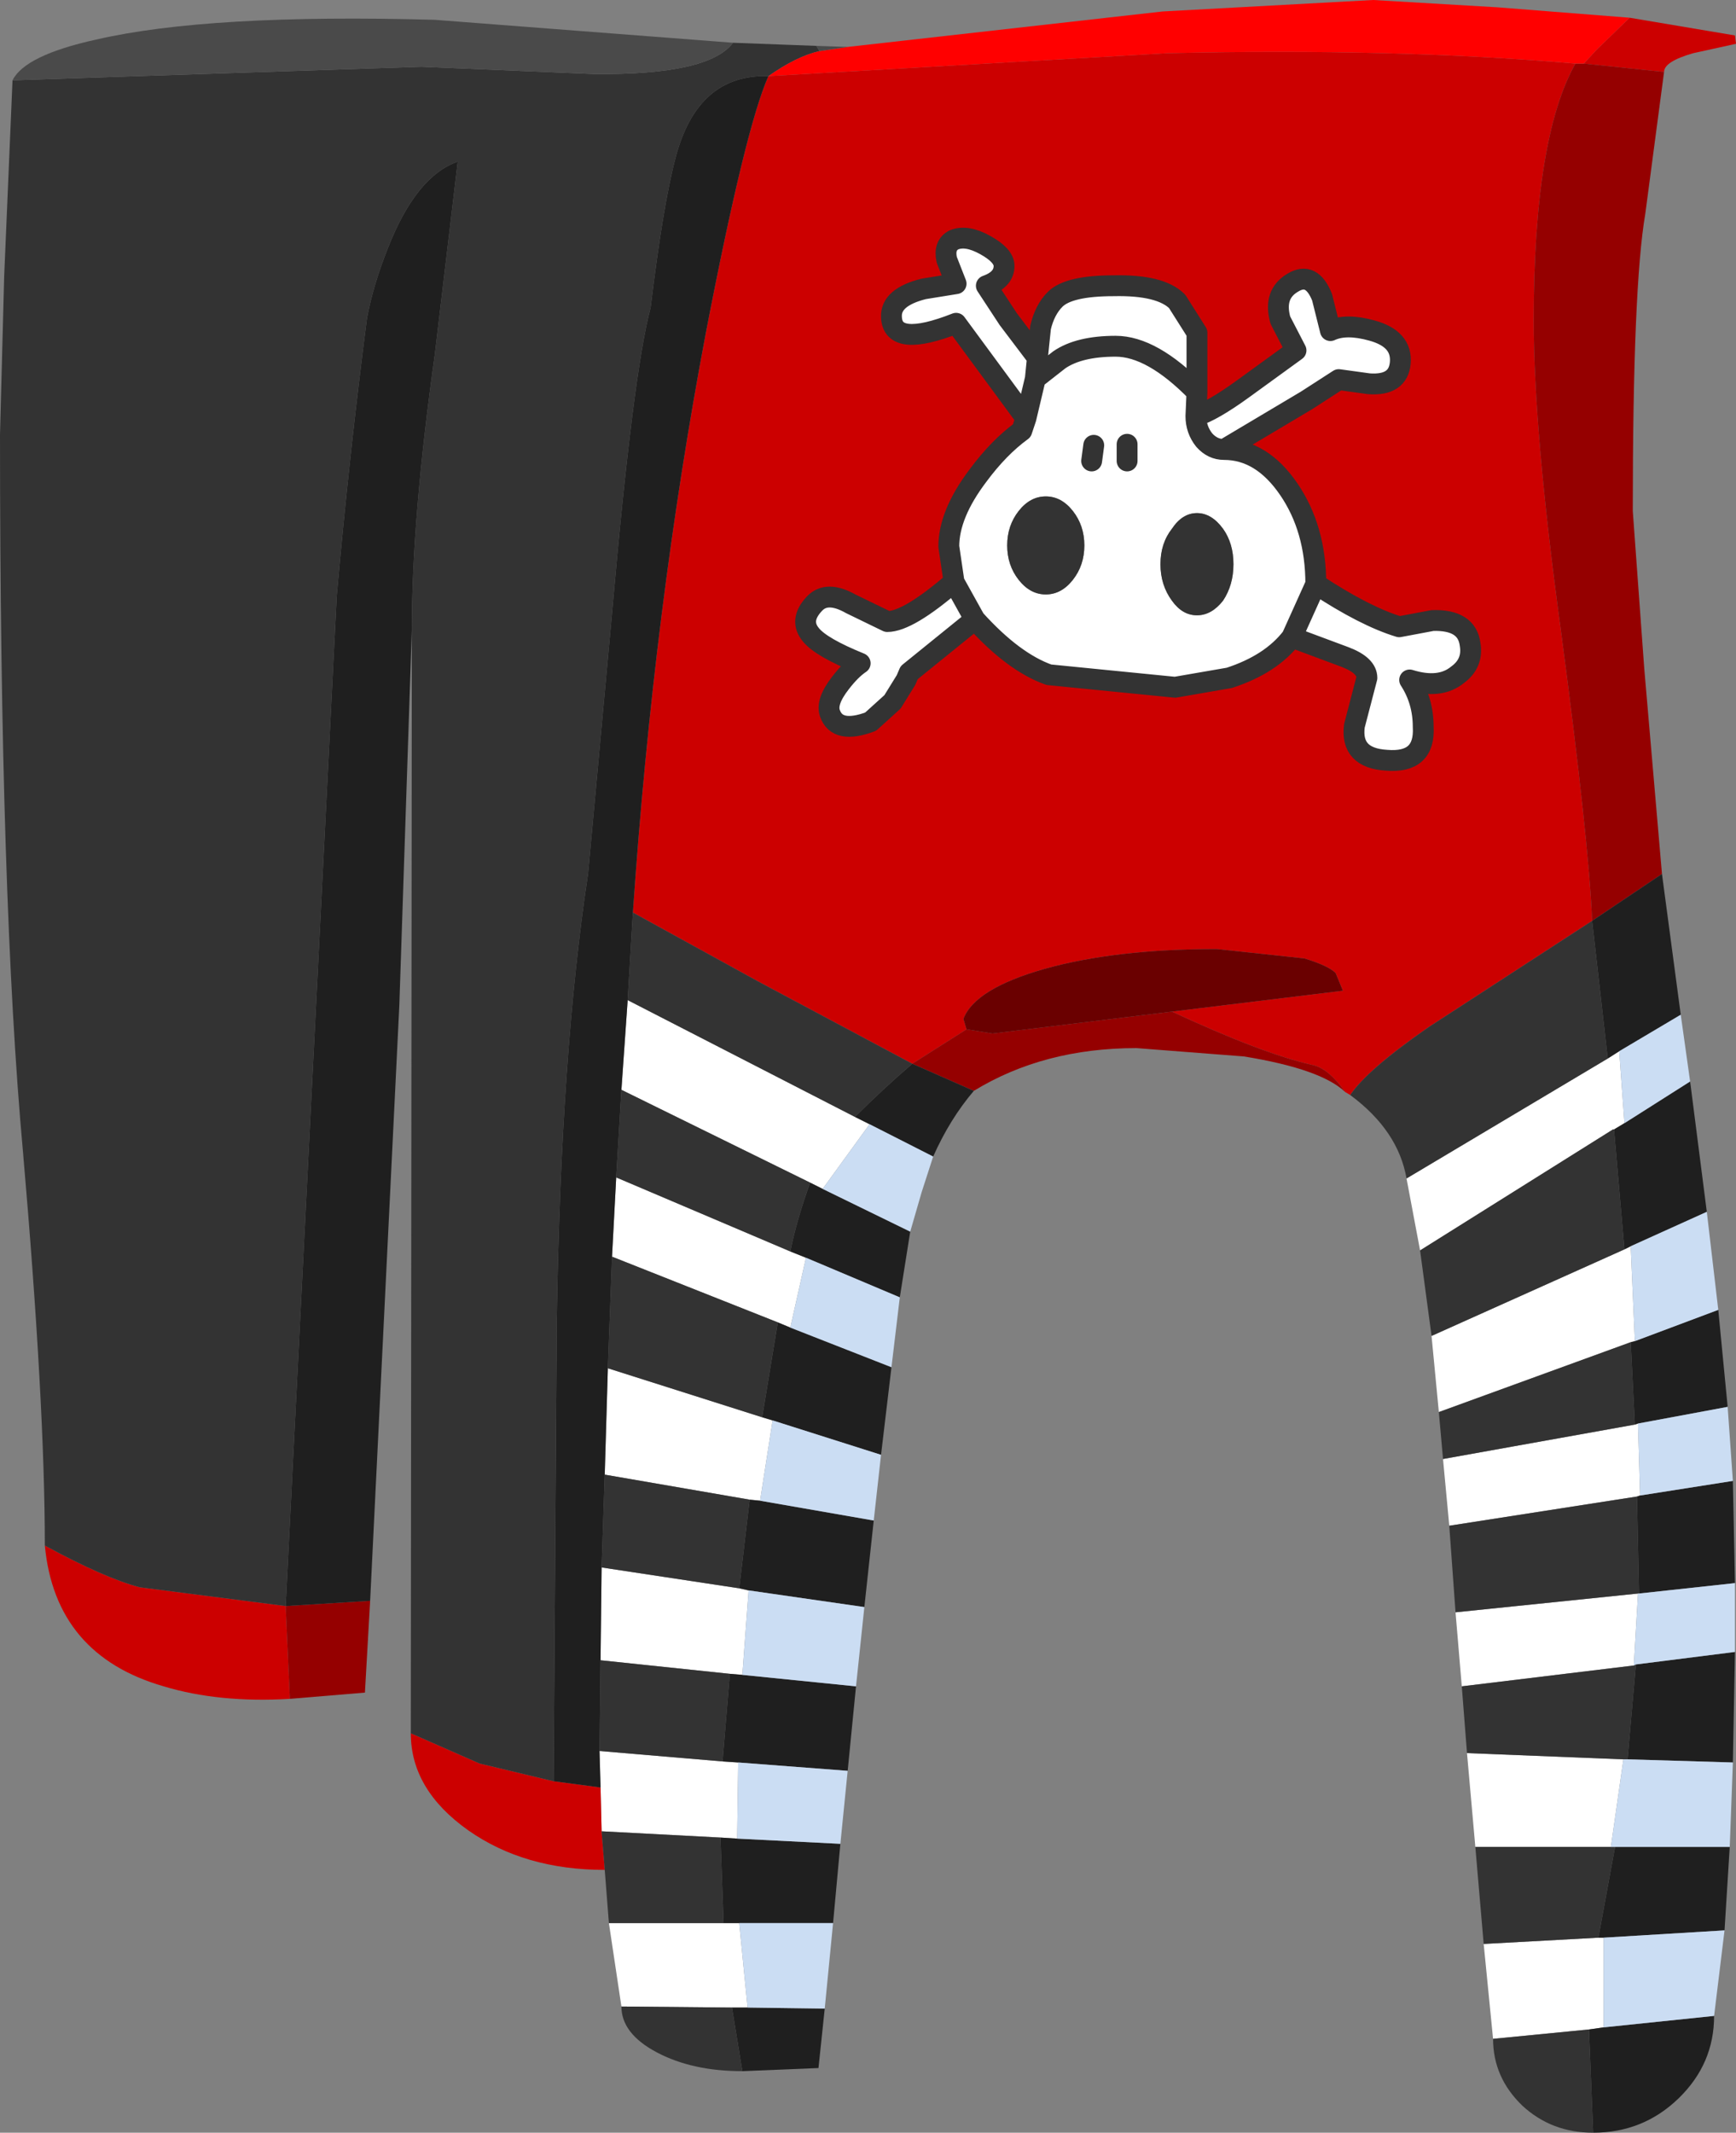
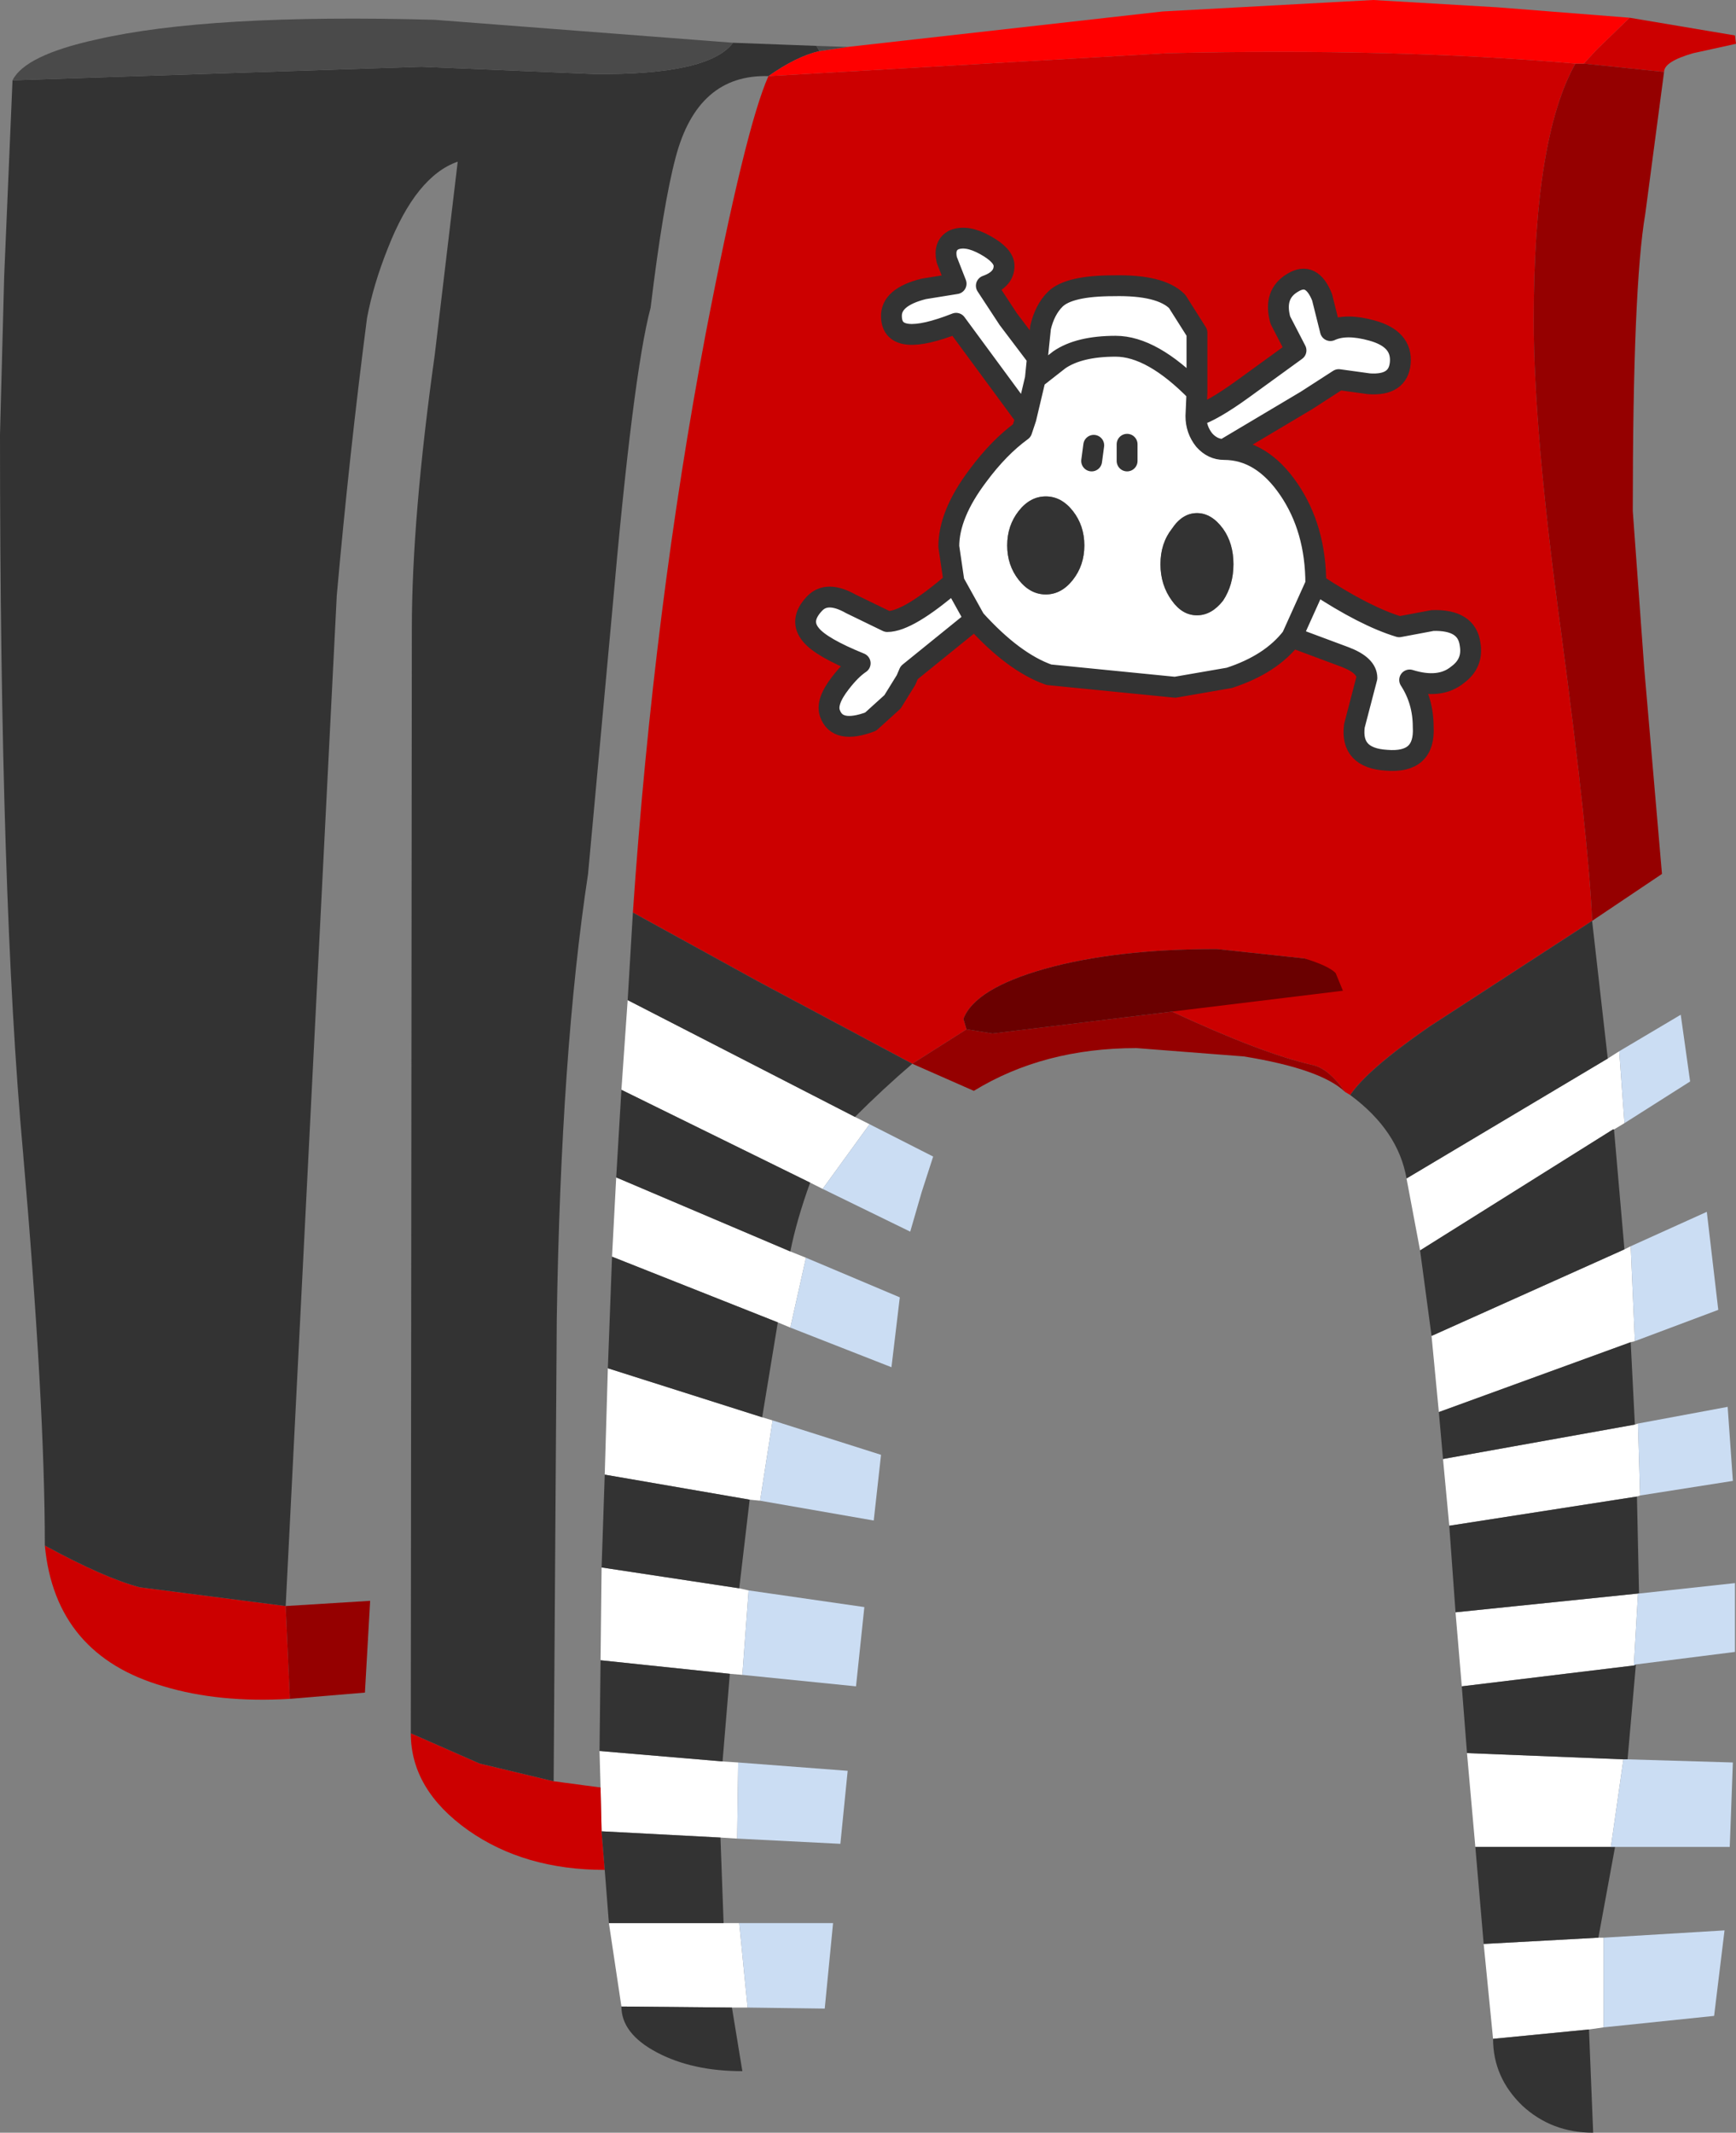
<svg xmlns="http://www.w3.org/2000/svg" height="102.25px" width="83.25px">
  <rect width="100%" height="100%" fill="#808080" stroke="none" />
  <g transform="matrix(1.0, 0.0, 0.0, 1.0, 0.0, -0.05)">
    <path d="M71.6 97.8 L71.15 93.25 76.65 92.95 76.9 92.95 76.9 97.25 76.2 97.35 71.6 97.8 M70.75 88.6 L70.35 84.1 77.85 84.4 77.25 88.6 70.75 88.6 M70.1 80.9 L69.8 77.35 78.55 76.45 78.35 79.9 70.1 80.9 M69.5 73.2 L69.2 70.0 78.4 68.35 78.55 68.3 78.65 71.75 78.5 71.8 69.5 73.2 M69.0 67.75 L68.65 64.1 77.9 59.95 78.2 59.8 78.4 64.35 78.2 64.4 69.0 67.75 M68.1 60.0 L67.45 56.55 77.1 50.8 77.65 50.45 77.9 53.9 77.4 54.2 77.35 54.2 68.1 60.0 M29.8 96.25 L29.2 92.25 34.7 92.25 35.45 92.25 35.85 96.3 35.1 96.3 29.8 96.25 M57.35 20.0 Q58.15 19.75 59.6 18.7 L62.15 16.85 61.4 15.4 Q61.05 14.15 62.0 13.6 62.9 13.05 63.4 14.3 L63.8 15.9 Q64.55 15.55 65.8 15.9 67.25 16.3 67.15 17.45 67.05 18.55 65.65 18.45 L64.2 18.25 62.65 19.25 58.7 21.6 Q58.15 21.6 57.75 21.15 57.35 20.65 57.35 20.0 57.35 20.65 57.75 21.15 58.15 21.6 58.7 21.6 60.5 21.6 61.8 23.5 63.1 25.4 63.1 28.05 65.45 29.6 67.1 30.1 L68.7 29.8 Q70.35 29.75 70.5 30.95 70.65 31.85 69.9 32.4 69.05 33.1 67.6 32.65 68.25 33.65 68.25 34.9 68.35 36.65 66.5 36.5 64.75 36.4 64.95 34.85 L65.55 32.55 Q65.55 31.95 64.5 31.55 L61.95 30.6 Q60.95 31.9 58.95 32.55 L56.35 33.0 50.3 32.4 Q48.6 31.8 46.75 29.75 L43.6 32.3 43.45 32.65 42.8 33.7 41.75 34.65 Q40.15 35.25 39.8 34.25 39.6 33.7 40.3 32.8 40.8 32.15 41.25 31.85 39.4 31.1 38.9 30.5 38.3 29.8 39.05 29.0 39.65 28.35 40.8 29.0 L42.55 29.85 Q43.55 29.85 45.75 27.95 L45.5 26.25 Q45.5 24.7 46.9 22.85 47.9 21.5 49.0 20.7 L49.2 20.1 45.85 15.55 Q42.8 16.75 42.75 15.25 42.7 14.3 44.3 13.9 L45.85 13.65 45.4 12.5 Q45.25 11.8 45.75 11.55 46.35 11.3 47.25 11.8 48.15 12.3 48.15 12.8 48.15 13.45 47.3 13.75 L48.35 15.35 49.75 17.2 49.9 15.75 Q50.1 14.9 50.6 14.4 51.25 13.75 53.4 13.75 55.65 13.7 56.45 14.5 L57.4 16.0 57.4 18.35 57.4 18.85 57.35 20.0 M49.75 17.2 L49.7 17.7 49.65 18.2 49.2 20.1 49.65 18.2 49.7 17.7 49.75 17.2 M48.85 24.55 Q48.3 25.25 48.3 26.2 48.3 27.15 48.85 27.85 49.4 28.55 50.15 28.55 50.9 28.55 51.45 27.85 52.0 27.15 52.0 26.2 52.0 25.25 51.45 24.55 50.9 23.85 50.15 23.85 49.4 23.85 48.85 24.55 M52.35 22.15 L52.45 21.4 52.35 22.15 M54.05 22.15 L54.05 21.35 54.05 22.15 M57.4 18.85 Q55.25 16.65 53.5 16.65 51.75 16.65 50.8 17.3 L49.65 18.2 50.8 17.3 Q51.75 16.65 53.5 16.65 55.25 16.65 57.4 18.85 M58.65 25.4 Q58.1 24.65 57.4 24.65 56.7 24.65 56.2 25.4 55.65 26.1 55.65 27.1 55.65 28.1 56.2 28.85 56.7 29.55 57.4 29.55 58.1 29.55 58.65 28.85 59.15 28.1 59.15 27.1 59.15 26.1 58.65 25.4 M63.1 28.05 L61.95 30.6 63.1 28.05 M45.75 27.95 L46.75 29.75 45.75 27.95 M28.8 85.75 L28.75 84.0 34.65 84.5 35.4 84.55 35.35 88.2 34.55 88.15 28.85 87.85 28.8 85.75 M28.8 79.65 L28.85 75.2 35.45 76.2 35.9 76.3 35.6 80.35 35.0 80.3 28.8 79.65 M29.0 70.75 L29.15 65.65 36.55 68.0 37.05 68.15 36.45 72.0 35.95 71.95 29.0 70.75 M29.35 60.3 L29.55 56.5 37.9 60.05 38.65 60.35 37.9 63.7 37.3 63.45 29.35 60.3 M29.8 52.3 L30.1 48.0 41.0 53.6 41.7 53.95 39.45 57.05 38.85 56.75 29.8 52.3" fill="#ffffff" fill-rule="evenodd" stroke="none" />
-     <path d="M78.15 0.9 L83.2 1.75 83.25 2.15 81.2 2.6 Q79.8 3.0 79.8 3.5 L75.95 3.1 76.6 2.4 78.15 0.9 M64.75 52.55 L64.5 52.4 Q63.7 51.25 62.9 51.1 60.5 50.55 56.2 48.55 L64.4 47.55 64.05 46.7 Q63.7 46.35 62.55 46.0 L58.35 45.55 Q53.5 45.55 50.1 46.5 46.75 47.45 46.2 48.9 L46.35 49.4 43.75 51.05 36.35 47.1 30.35 43.8 Q31.35 29.2 33.85 16.0 35.75 6.15 36.85 3.7 L56.0 2.6 Q66.95 2.35 75.55 3.1 73.55 6.65 73.55 15.4 73.55 20.75 74.85 30.25 76.2 40.4 76.35 44.2 L68.5 49.3 Q65.55 51.35 64.75 52.55 M29.0 89.7 Q25.15 89.7 22.45 87.8 19.7 85.85 19.7 83.15 L23.0 84.6 26.55 85.45 28.8 85.75 28.85 87.85 29.0 89.7 M13.9 81.5 Q10.5 81.7 7.85 80.9 2.65 79.4 2.15 74.15 5.0 75.7 6.7 76.15 L13.7 77.05 13.9 81.5 M58.7 21.6 L62.65 19.25 64.2 18.25 65.65 18.45 Q67.05 18.55 67.15 17.45 67.25 16.3 65.8 15.9 64.55 15.55 63.8 15.9 L63.4 14.3 Q62.9 13.05 62.0 13.6 61.05 14.15 61.4 15.4 L62.15 16.85 59.6 18.7 Q58.15 19.75 57.35 20.0 L57.4 18.85 57.4 18.35 57.4 16.0 56.45 14.5 Q55.65 13.7 53.4 13.75 51.25 13.75 50.6 14.4 50.1 14.9 49.9 15.75 L49.75 17.2 48.35 15.35 47.3 13.75 Q48.15 13.45 48.15 12.8 48.15 12.3 47.25 11.8 46.35 11.3 45.75 11.55 45.25 11.8 45.4 12.5 L45.85 13.65 44.3 13.9 Q42.7 14.3 42.75 15.25 42.8 16.75 45.85 15.55 L49.2 20.1 49.0 20.7 Q47.9 21.5 46.9 22.85 45.5 24.7 45.5 26.25 L45.75 27.95 Q43.55 29.85 42.55 29.85 L40.8 29.0 Q39.65 28.35 39.05 29.0 38.3 29.8 38.9 30.5 39.4 31.1 41.25 31.85 40.8 32.15 40.3 32.8 39.6 33.7 39.8 34.25 40.15 35.25 41.75 34.65 L42.8 33.7 43.45 32.65 43.6 32.3 46.75 29.75 Q48.6 31.8 50.3 32.4 L56.35 33.0 58.95 32.55 Q60.95 31.9 61.95 30.6 L64.5 31.55 Q65.55 31.95 65.55 32.55 L64.95 34.85 Q64.75 36.4 66.5 36.5 68.35 36.65 68.25 34.9 68.25 33.65 67.6 32.65 69.05 33.1 69.9 32.4 70.65 31.85 70.5 30.95 70.35 29.75 68.7 29.8 L67.1 30.1 Q65.45 29.6 63.1 28.05 63.1 25.4 61.8 23.5 60.5 21.6 58.7 21.6" fill="#cc0000" fill-rule="evenodd" stroke="none" />
+     <path d="M78.15 0.9 L83.2 1.75 83.25 2.15 81.2 2.6 Q79.8 3.0 79.8 3.5 L75.95 3.1 76.6 2.4 78.15 0.9 M64.75 52.55 L64.5 52.4 Q63.7 51.25 62.9 51.1 60.5 50.55 56.2 48.55 Q63.7 46.35 62.55 46.0 L58.35 45.55 Q53.5 45.55 50.1 46.5 46.75 47.45 46.2 48.9 L46.35 49.4 43.75 51.05 36.35 47.1 30.35 43.8 Q31.35 29.2 33.85 16.0 35.75 6.15 36.85 3.7 L56.0 2.6 Q66.95 2.35 75.55 3.1 73.55 6.65 73.55 15.4 73.55 20.75 74.85 30.25 76.2 40.4 76.35 44.2 L68.5 49.3 Q65.55 51.35 64.75 52.55 M29.0 89.7 Q25.15 89.7 22.45 87.8 19.7 85.85 19.7 83.15 L23.0 84.6 26.55 85.45 28.8 85.75 28.85 87.85 29.0 89.7 M13.9 81.5 Q10.5 81.7 7.85 80.9 2.65 79.4 2.15 74.15 5.0 75.7 6.7 76.15 L13.7 77.05 13.9 81.5 M58.7 21.6 L62.65 19.25 64.2 18.25 65.65 18.45 Q67.05 18.55 67.15 17.45 67.25 16.3 65.8 15.9 64.55 15.55 63.8 15.9 L63.4 14.3 Q62.9 13.05 62.0 13.6 61.05 14.15 61.4 15.4 L62.15 16.85 59.6 18.7 Q58.15 19.75 57.35 20.0 L57.4 18.85 57.4 18.35 57.4 16.0 56.45 14.5 Q55.65 13.7 53.4 13.75 51.25 13.75 50.6 14.4 50.1 14.9 49.9 15.75 L49.75 17.2 48.35 15.35 47.3 13.75 Q48.15 13.45 48.15 12.8 48.15 12.3 47.25 11.8 46.35 11.3 45.75 11.55 45.25 11.8 45.4 12.5 L45.85 13.65 44.3 13.9 Q42.7 14.3 42.75 15.25 42.8 16.75 45.85 15.55 L49.2 20.1 49.0 20.7 Q47.9 21.5 46.9 22.85 45.5 24.7 45.5 26.25 L45.75 27.95 Q43.55 29.85 42.55 29.85 L40.8 29.0 Q39.65 28.35 39.05 29.0 38.3 29.8 38.9 30.5 39.4 31.1 41.25 31.85 40.8 32.15 40.3 32.8 39.6 33.7 39.8 34.25 40.15 35.25 41.75 34.65 L42.8 33.7 43.45 32.65 43.6 32.3 46.75 29.75 Q48.6 31.8 50.3 32.4 L56.35 33.0 58.95 32.55 Q60.95 31.9 61.95 30.6 L64.5 31.55 Q65.55 31.95 65.55 32.55 L64.95 34.85 Q64.75 36.4 66.5 36.5 68.35 36.65 68.25 34.9 68.25 33.65 67.6 32.65 69.05 33.1 69.9 32.4 70.65 31.85 70.5 30.95 70.35 29.75 68.7 29.8 L67.1 30.1 Q65.45 29.6 63.1 28.05 63.1 25.4 61.8 23.5 60.5 21.6 58.7 21.6" fill="#cc0000" fill-rule="evenodd" stroke="none" />
    <path d="M76.4 102.3 Q74.4 102.3 73.0 101.0 71.6 99.65 71.6 97.8 L76.2 97.35 76.4 102.3 M71.15 93.25 L70.75 88.6 77.25 88.6 77.45 88.6 76.65 92.95 71.15 93.25 M70.35 84.1 L70.1 80.9 78.35 79.9 78.45 79.85 78.05 84.4 77.85 84.4 70.35 84.1 M69.8 77.35 L69.5 73.2 78.5 71.8 78.6 76.45 78.55 76.45 69.8 77.35 M69.2 70.0 L69.0 67.75 78.2 64.4 78.4 68.35 69.2 70.0 M68.65 64.1 L68.1 60.0 77.35 54.2 77.4 54.2 77.9 59.95 68.65 64.1 M67.45 56.55 Q67.05 54.25 64.75 52.55 65.55 51.35 68.5 49.3 L76.35 44.2 77.1 50.8 67.45 56.55 M35.6 99.35 Q33.2 99.35 31.5 98.45 29.8 97.55 29.8 96.25 L35.1 96.3 35.6 99.35 M29.2 92.25 L29.0 89.7 28.85 87.85 34.55 88.15 34.7 92.25 29.2 92.25 M19.7 83.15 L19.75 30.2 Q19.75 24.9 20.85 17.05 L21.95 7.8 Q19.95 8.5 18.6 11.95 17.9 13.7 17.6 15.3 16.75 21.85 16.15 28.6 L13.7 77.05 6.7 76.15 Q5.0 75.7 2.15 74.15 2.15 67.35 1.1 55.25 0.0 43.2 0.0 20.9 L0.2 13.3 0.6 3.9 20.2 3.25 28.5 3.6 Q34.0 3.65 35.15 2.1 L39.15 2.25 39.3 2.5 Q38.2 2.75 36.85 3.7 33.45 3.6 32.4 7.6 31.8 9.85 31.2 14.8 30.35 18.0 29.35 29.45 L28.2 41.95 Q26.9 50.5 26.7 63.3 L26.55 85.45 23.0 84.6 19.7 83.15 M30.35 43.8 L36.35 47.1 43.75 51.05 Q42.35 52.25 41.0 53.6 L30.1 48.0 30.35 43.8 M48.85 24.55 Q49.4 23.85 50.15 23.85 50.9 23.85 51.45 24.55 52.0 25.25 52.0 26.2 52.0 27.15 51.45 27.85 50.9 28.55 50.15 28.55 49.4 28.55 48.85 27.85 48.3 27.15 48.3 26.2 48.3 25.25 48.85 24.55 M58.65 25.4 Q59.15 26.1 59.15 27.1 59.15 28.1 58.65 28.85 58.1 29.55 57.4 29.55 56.7 29.55 56.2 28.85 55.65 28.1 55.65 27.1 55.65 26.1 56.2 25.4 56.7 24.65 57.4 24.65 58.1 24.65 58.65 25.4 M28.75 84.0 L28.8 79.65 35.0 80.3 34.65 84.5 28.75 84.0 M28.85 75.2 L29.0 70.75 35.95 71.95 35.45 76.2 28.85 75.2 M29.15 65.65 L29.35 60.3 37.3 63.45 36.55 68.0 29.15 65.65 M29.55 56.5 L29.8 52.3 38.85 56.75 Q38.2 58.55 37.9 60.05 L29.55 56.5" fill="#333333" fill-rule="evenodd" stroke="none" />
    <path d="M75.95 3.1 L79.8 3.5 78.9 10.3 Q78.3 13.8 78.3 24.55 L78.85 32.1 79.7 41.95 76.35 44.2 Q76.2 40.4 74.85 30.25 73.55 20.75 73.55 15.4 73.55 6.65 75.55 3.1 L75.95 3.1 M64.5 52.4 Q63.35 51.3 59.65 50.7 L54.5 50.3 Q50.05 50.3 46.7 52.35 L43.75 51.05 46.35 49.4 47.6 49.6 56.2 48.55 Q60.5 50.55 62.9 51.1 63.7 51.25 64.5 52.4 M17.75 76.8 L17.5 81.2 13.9 81.5 13.7 77.05 17.75 76.8" fill="#950000" fill-rule="evenodd" stroke="none" />
    <path d="M46.35 49.4 L46.2 48.9 Q46.75 47.45 50.1 46.5 53.5 45.55 58.35 45.55 L62.55 46.0 Q63.7 46.35 64.05 46.7 L64.4 47.55 56.2 48.55 47.6 49.6 46.35 49.4" fill="#6a0000" fill-rule="evenodd" stroke="none" />
    <path d="M78.15 0.9 L76.6 2.4 75.95 3.1 75.55 3.1 Q66.95 2.35 56.0 2.6 L36.85 3.7 Q38.2 2.75 39.3 2.5 L40.65 2.3 55.75 0.6 65.85 0.05 71.8 0.4 78.15 0.9" fill="#ff0000" fill-rule="evenodd" stroke="none" />
    <path d="M0.6 3.9 Q1.2 2.7 4.6 1.95 10.0 0.7 20.85 1.0 L35.15 2.1 Q34.0 3.65 28.5 3.6 L20.2 3.25 0.6 3.9 M39.15 2.25 L40.65 2.3 39.3 2.5 39.15 2.25" fill="#4a4a4a" fill-rule="evenodd" stroke="none" />
-     <path d="M79.7 41.95 L80.6 48.7 77.65 50.45 77.1 50.8 76.35 44.2 79.7 41.95 M81.05 51.9 L81.85 58.15 78.2 59.8 77.9 59.95 77.4 54.2 77.9 53.9 81.05 51.9 M82.4 62.85 L82.85 67.5 78.55 68.3 78.4 68.35 78.2 64.4 78.4 64.35 82.4 62.85 M83.1 71.05 L83.2 75.95 78.6 76.45 78.5 71.8 78.65 71.75 83.1 71.05 M83.2 79.25 L83.1 84.55 78.05 84.4 78.45 79.85 83.2 79.25 M82.95 88.6 L82.7 92.6 76.9 92.95 76.65 92.95 77.45 88.6 82.95 88.6 M82.2 96.7 Q82.2 99.0 80.5 100.65 78.8 102.3 76.4 102.3 L76.2 97.35 76.9 97.25 82.2 96.7 M46.7 52.35 Q45.55 53.7 44.75 55.5 L41.7 53.95 41.0 53.6 Q42.35 52.25 43.75 51.05 L46.7 52.35 M43.65 59.1 L43.15 62.25 38.65 60.35 37.9 60.05 Q38.2 58.55 38.85 56.75 L39.45 57.05 43.65 59.1 M42.75 65.6 L42.25 69.8 37.05 68.15 36.55 68.0 37.3 63.45 37.9 63.7 42.75 65.6 M41.9 72.95 L41.45 77.1 35.9 76.3 35.45 76.2 35.95 71.95 36.45 72.0 41.9 72.95 M41.05 80.9 L40.65 84.95 35.4 84.55 34.65 84.5 35.0 80.3 35.6 80.35 41.05 80.9 M40.3 88.45 L39.95 92.25 35.45 92.25 34.7 92.25 34.55 88.15 35.35 88.2 40.3 88.45 M39.55 96.35 L39.25 99.2 35.6 99.35 35.1 96.3 35.85 96.3 39.55 96.35 M19.75 30.2 L19.15 48.25 17.75 76.8 13.7 77.05 16.15 28.6 Q16.75 21.85 17.6 15.3 17.9 13.7 18.6 11.95 19.95 8.5 21.95 7.8 L20.85 17.05 Q19.75 24.9 19.75 30.2 M36.85 3.7 Q35.75 6.15 33.85 16.0 31.35 29.2 30.35 43.8 L30.1 48.0 29.8 52.3 29.55 56.5 29.35 60.3 29.15 65.65 29.0 70.75 28.85 75.2 28.8 79.65 28.75 84.0 28.8 85.75 26.55 85.45 26.7 63.3 Q26.9 50.5 28.2 41.95 L29.35 29.45 Q30.35 18.0 31.2 14.8 31.8 9.85 32.4 7.6 33.45 3.6 36.85 3.7" fill="#1f1f1f" fill-rule="evenodd" stroke="none" />
    <path d="M80.6 48.7 L81.05 51.9 77.9 53.9 77.65 50.45 80.6 48.7 M81.85 58.15 L82.4 62.85 78.4 64.35 78.2 59.8 81.85 58.15 M82.85 67.5 L83.1 71.05 78.65 71.75 78.55 68.3 82.85 67.5 M83.2 75.95 L83.2 79.25 78.45 79.85 78.35 79.9 78.55 76.45 78.6 76.45 83.2 75.95 M83.1 84.55 L82.95 88.6 77.45 88.6 77.25 88.6 77.85 84.4 78.05 84.4 83.1 84.55 M82.7 92.6 L82.2 96.7 76.9 97.25 76.9 92.95 82.7 92.6 M44.75 55.5 L44.2 57.2 43.65 59.1 39.45 57.05 41.7 53.95 44.75 55.5 M43.15 62.25 L42.75 65.6 37.9 63.7 38.65 60.35 43.15 62.25 M42.25 69.8 L41.9 72.95 36.45 72.0 37.05 68.15 42.25 69.8 M41.45 77.1 L41.05 80.9 35.6 80.35 35.9 76.3 41.45 77.1 M40.65 84.95 L40.3 88.45 35.35 88.2 35.4 84.55 40.65 84.95 M39.95 92.25 L39.55 96.35 35.85 96.3 35.45 92.25 39.95 92.25" fill="#cbddf3" fill-rule="evenodd" stroke="none" />
    <path d="M58.7 21.6 L62.65 19.25 64.2 18.25 65.65 18.45 Q67.05 18.55 67.15 17.45 67.25 16.3 65.8 15.9 64.55 15.55 63.8 15.9 L63.4 14.3 Q62.9 13.05 62.0 13.6 61.05 14.15 61.4 15.4 L62.15 16.85 59.6 18.7 Q58.15 19.75 57.35 20.0 57.35 20.65 57.75 21.15 58.15 21.6 58.7 21.6 60.5 21.6 61.8 23.5 63.1 25.4 63.1 28.05 65.45 29.6 67.1 30.1 L68.7 29.8 Q70.35 29.75 70.5 30.95 70.65 31.85 69.9 32.4 69.05 33.1 67.6 32.65 68.25 33.65 68.25 34.9 68.35 36.65 66.5 36.5 64.75 36.4 64.95 34.85 L65.55 32.55 Q65.55 31.95 64.5 31.55 L61.95 30.6 Q60.95 31.9 58.95 32.55 L56.35 33.0 50.3 32.4 Q48.6 31.8 46.75 29.75 L43.6 32.3 43.45 32.65 42.8 33.7 41.75 34.65 Q40.15 35.25 39.8 34.25 39.6 33.7 40.3 32.8 40.8 32.15 41.25 31.85 39.4 31.1 38.9 30.5 38.3 29.8 39.05 29.0 39.65 28.35 40.8 29.0 L42.55 29.85 Q43.55 29.85 45.75 27.95 L45.5 26.25 Q45.5 24.7 46.9 22.85 47.9 21.5 49.0 20.7 L49.2 20.1 45.85 15.55 Q42.8 16.75 42.75 15.25 42.7 14.3 44.3 13.9 L45.85 13.65 45.4 12.5 Q45.25 11.8 45.75 11.55 46.35 11.3 47.25 11.8 48.15 12.3 48.15 12.8 48.15 13.45 47.3 13.75 L48.35 15.35 49.75 17.2 49.9 15.75 Q50.1 14.9 50.6 14.4 51.25 13.75 53.4 13.75 55.65 13.7 56.45 14.5 L57.4 16.0 57.4 18.35 57.4 18.85 57.35 20.0 M49.2 20.1 L49.65 18.2 49.7 17.7 49.75 17.2 M49.65 18.2 L50.8 17.3 Q51.75 16.65 53.5 16.65 55.25 16.65 57.4 18.85 M54.05 21.35 L54.05 22.15 M52.45 21.4 L52.35 22.15 M46.75 29.75 L45.75 27.95 M61.95 30.6 L63.1 28.05" fill="none" stroke="#333333" stroke-linecap="round" stroke-linejoin="round" stroke-width="1.0" />
  </g>
</svg>